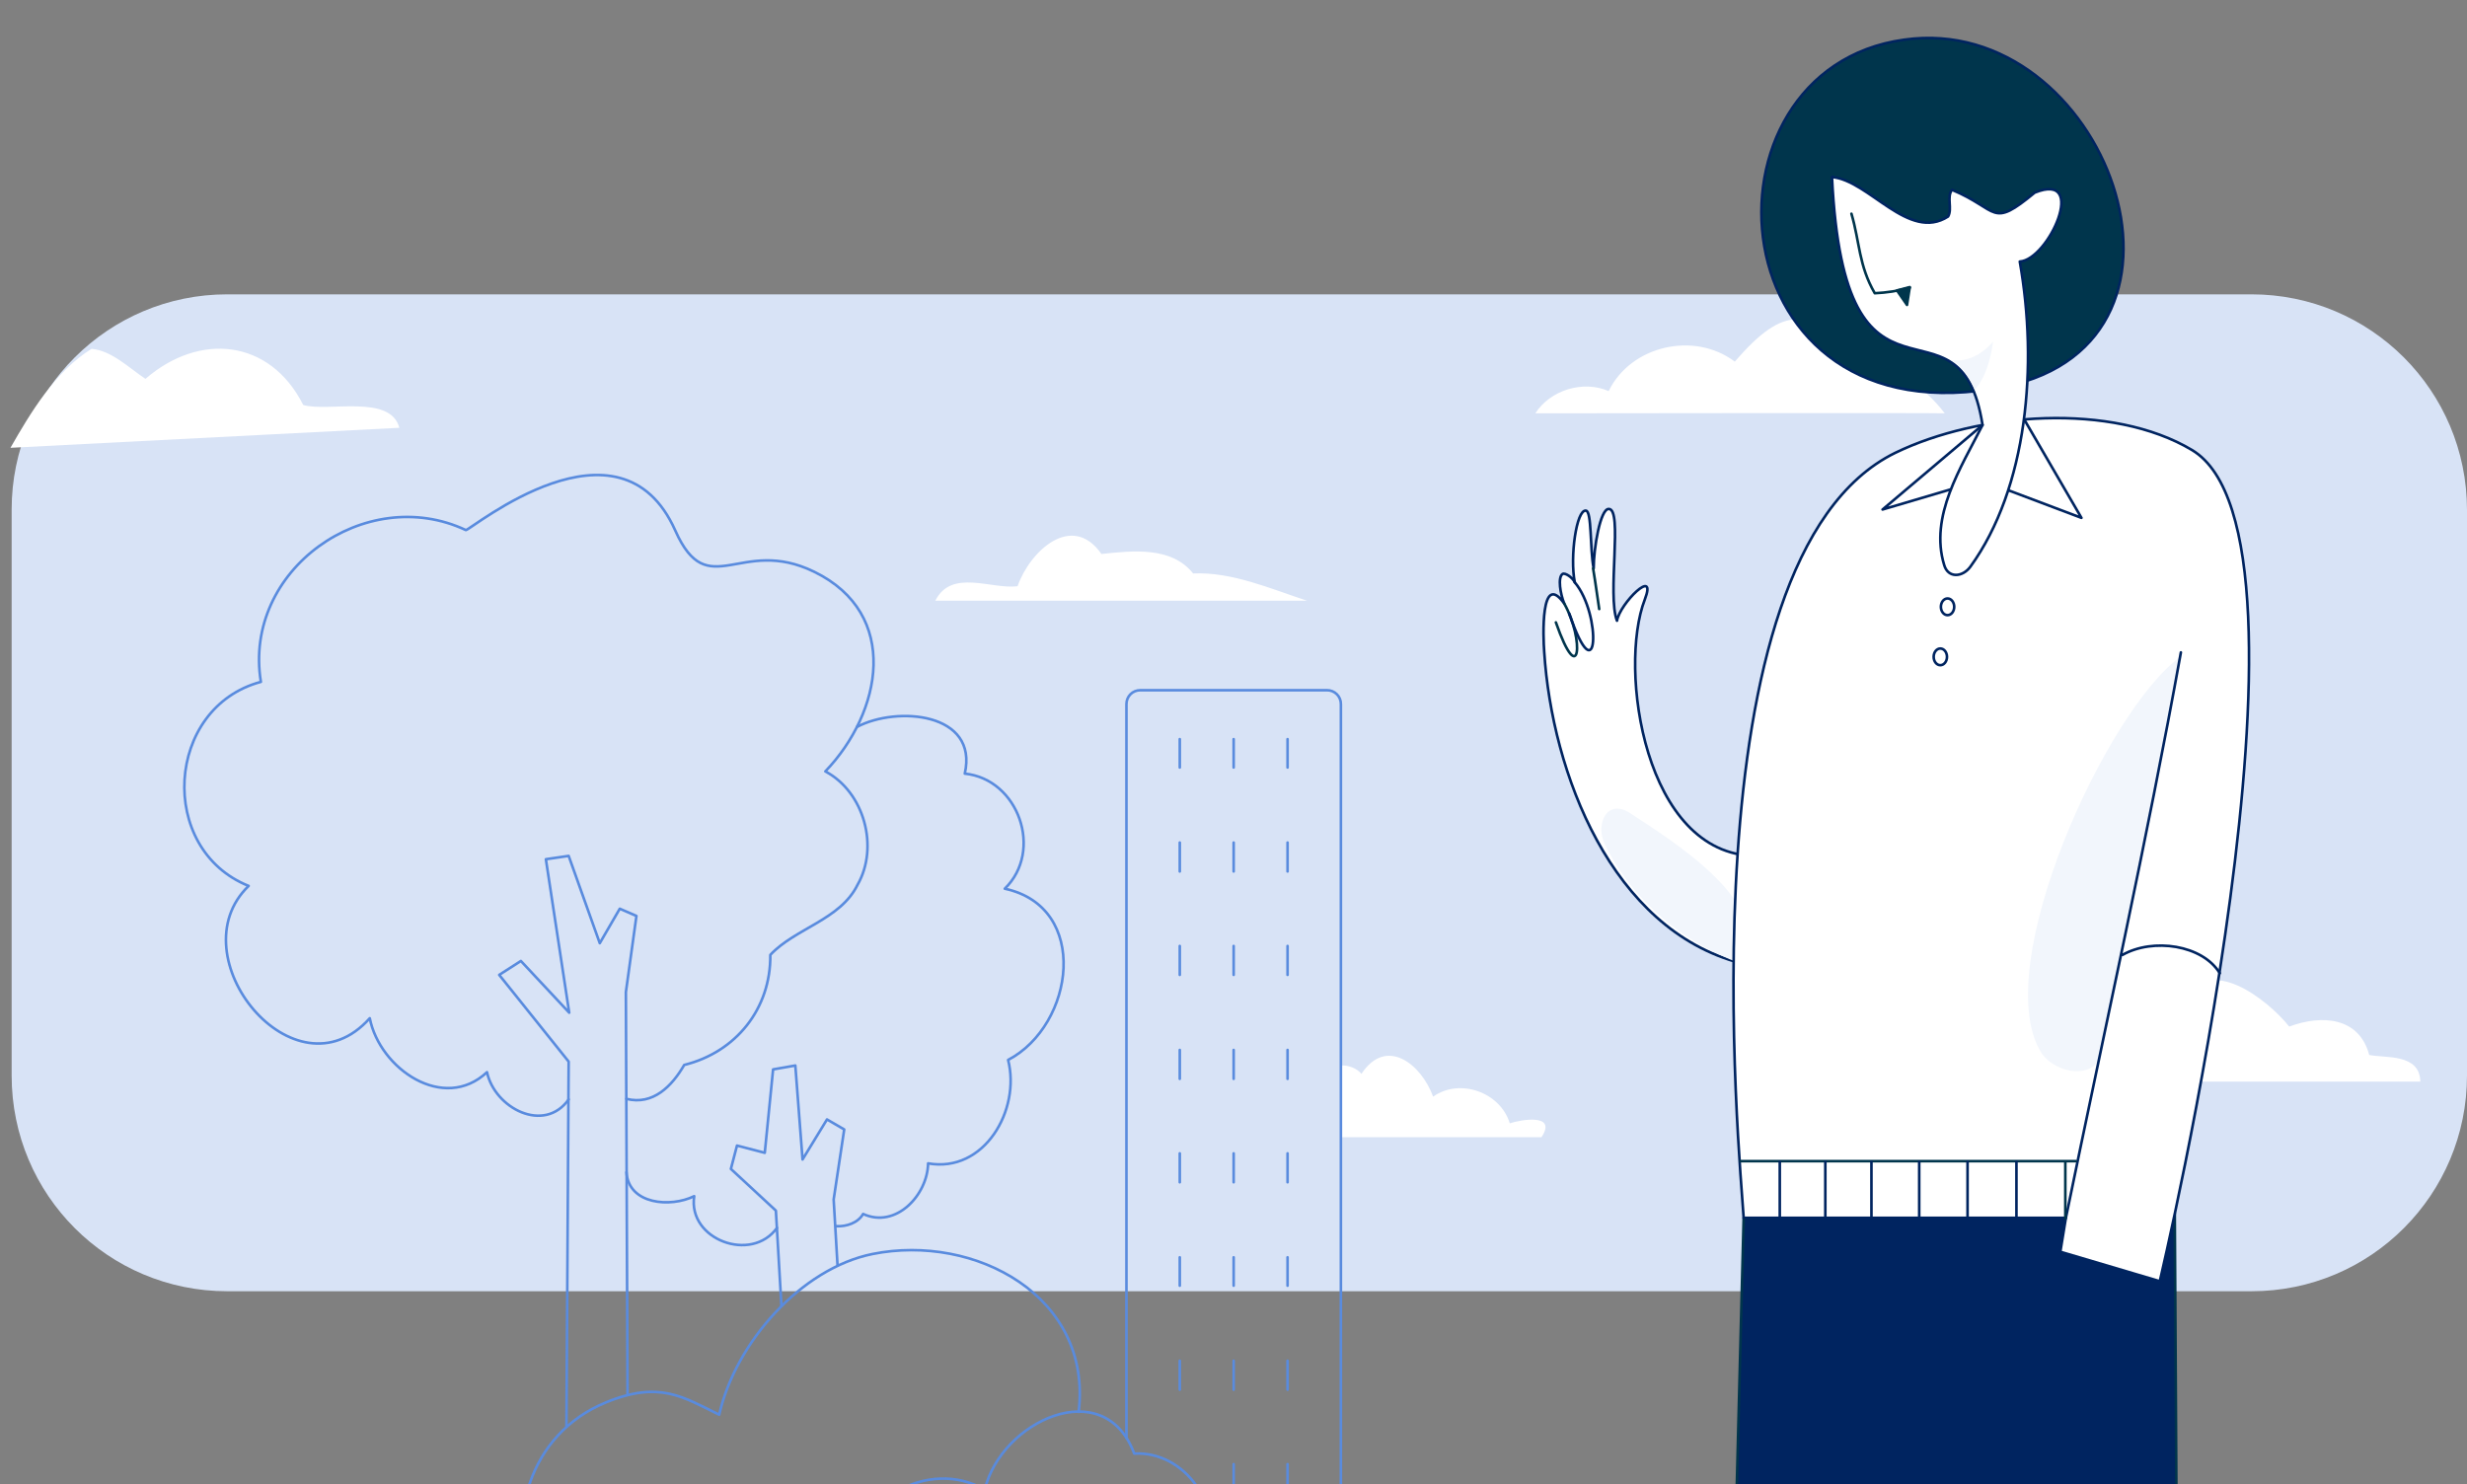
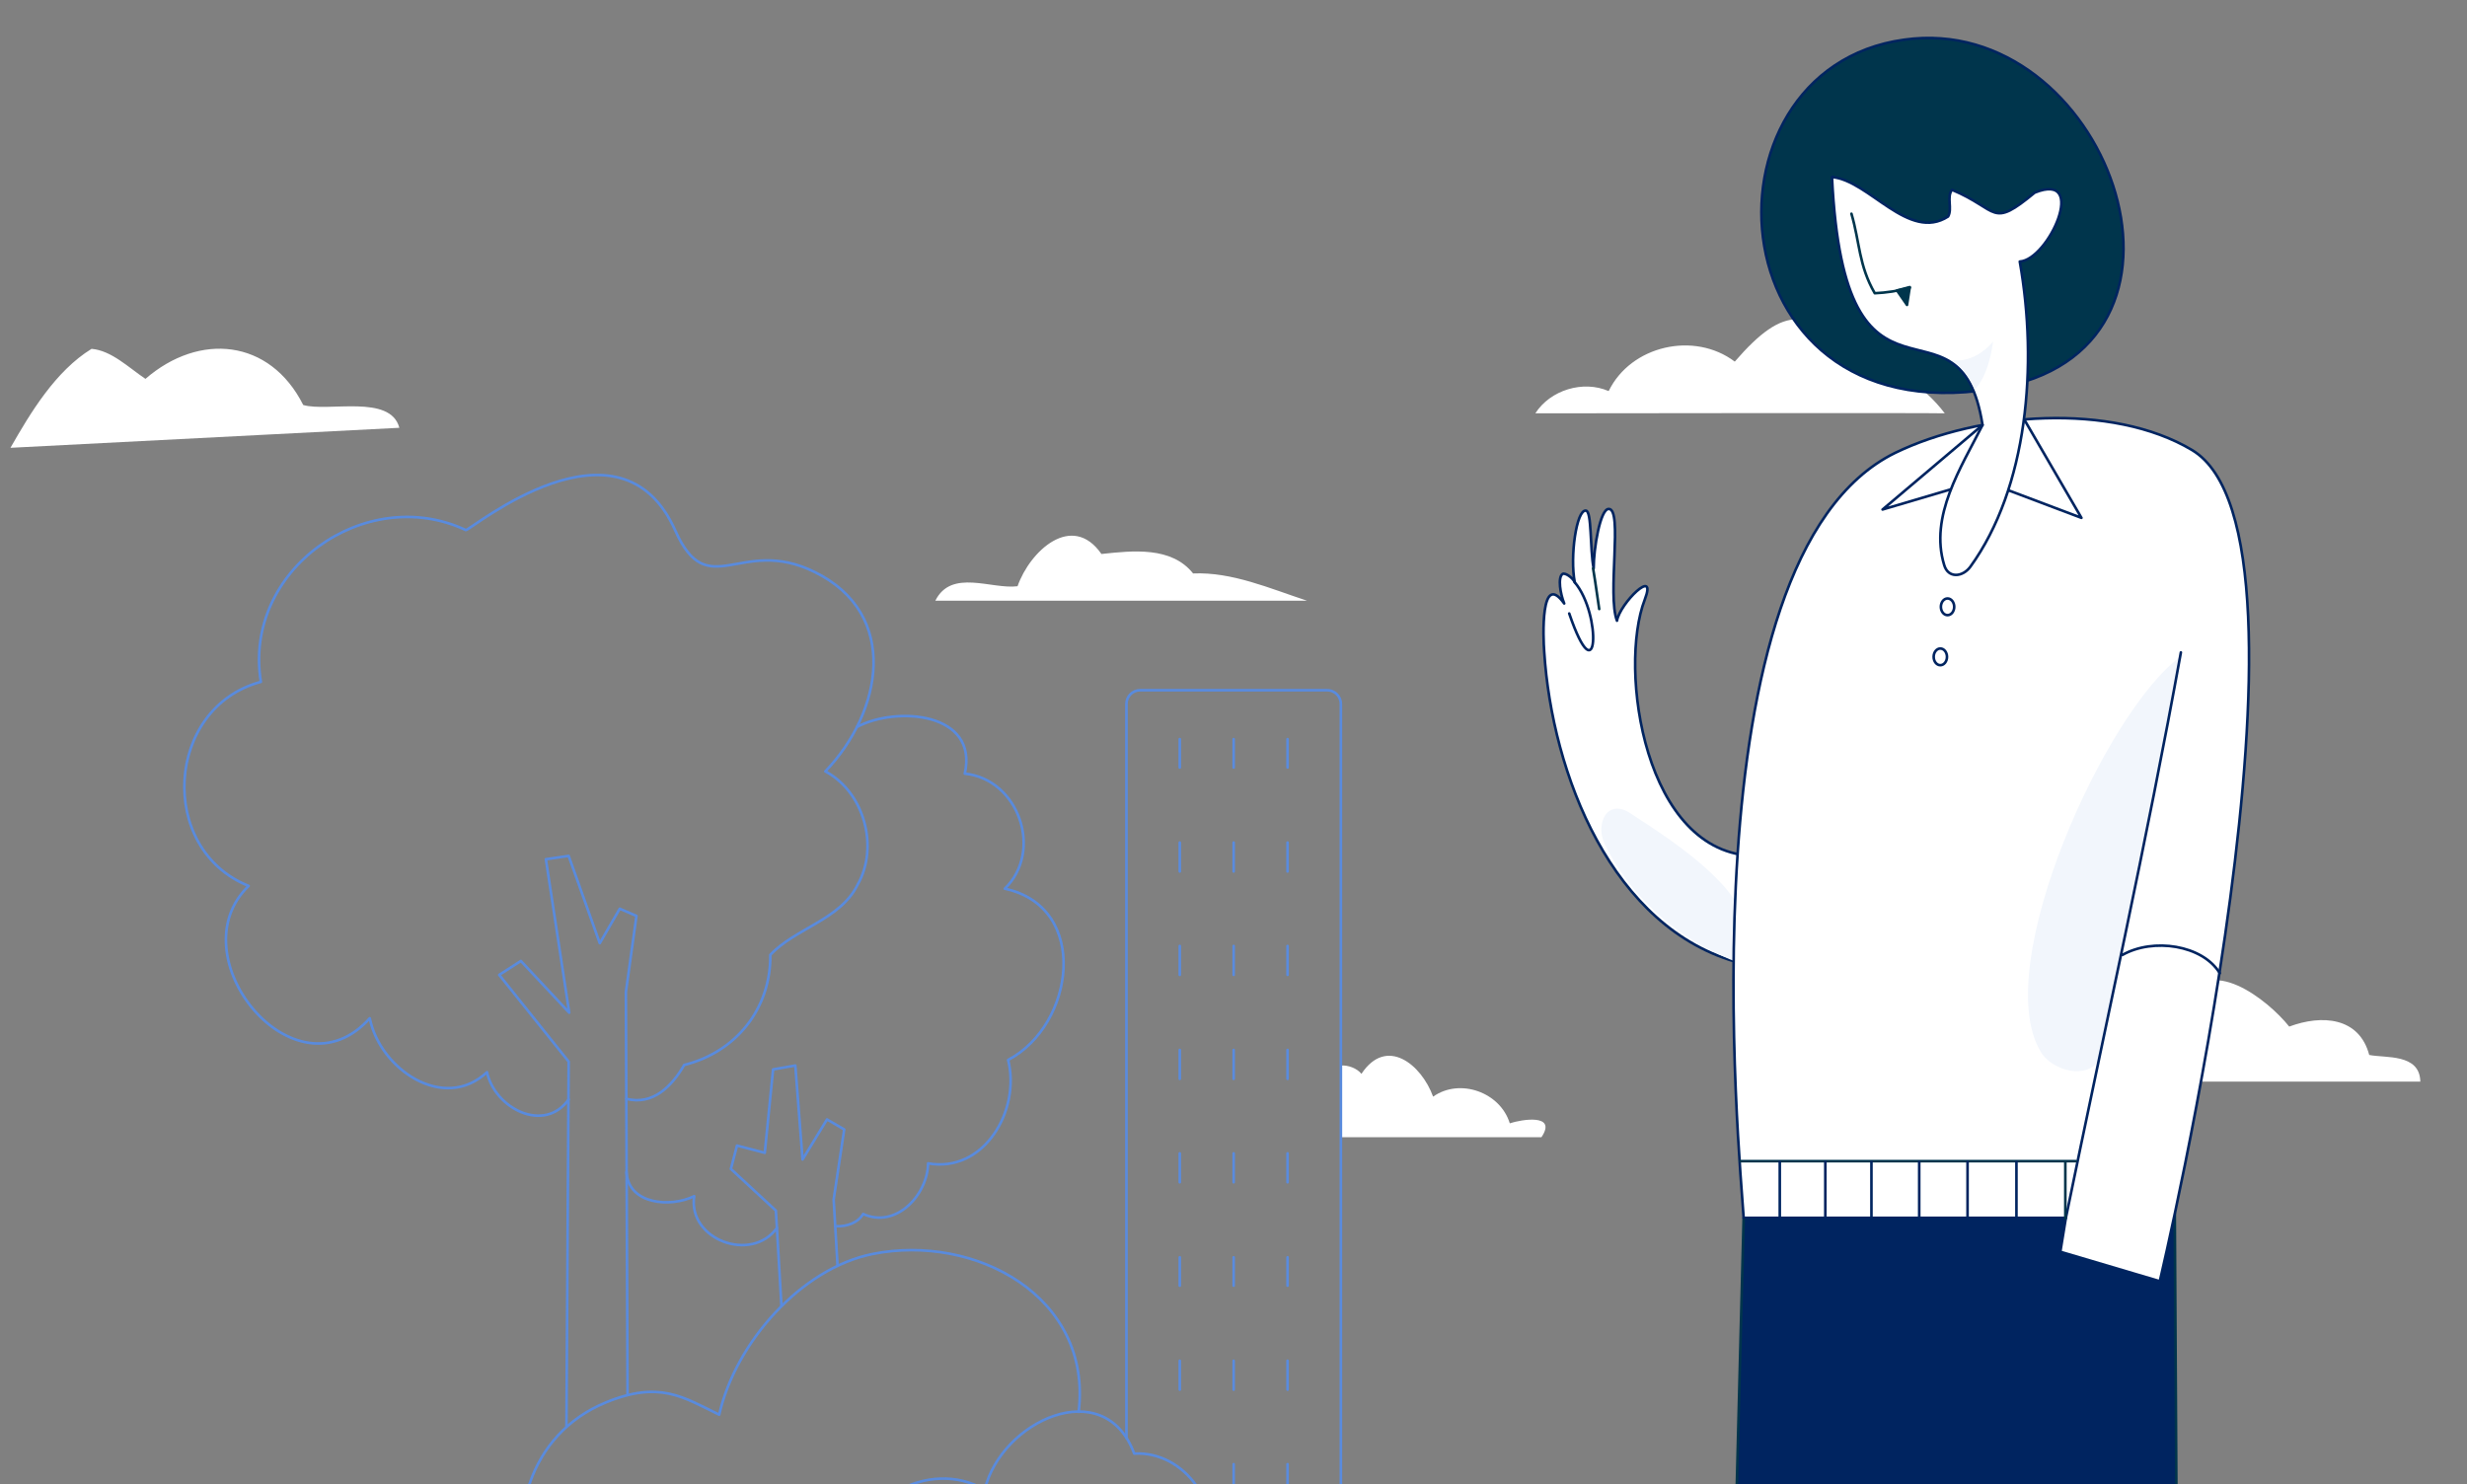
<svg xmlns="http://www.w3.org/2000/svg" width="472" height="284" viewBox="0 0 472 284" fill="none">
  <rect x="0" y="0" width="472" height="284" fill="#808080" stroke="none" />
  <g clip-path="url(#clip0_207_2670)">
-     <path opacity="0.99" d="M43.469 56.32H430.759C453.505 56.32 472 74.727 472 97.6V205.795C472 228.562 453.612 247.073 430.759 247.073H43.469C20.722 247.073 2.228 228.668 2.228 205.795V97.492C2.228 74.726 20.722 56.32 43.469 56.32Z" fill="#D9E4F7" />
    <path d="M293.748 79.088C296.618 74.619 302.889 72.704 307.779 74.832C312.03 66.108 324.148 63.342 331.907 69.194C341.473 58.129 346.363 58.768 355.823 68.874C362.307 70.151 368.046 73.768 372.086 79.088C370.491 78.981 293.748 79.088 293.748 79.088ZM408.543 206.964H463.071C462.965 201.538 456.375 202.496 453.292 201.858C451.379 194.623 444.257 194.091 437.986 196.432C433.841 191.219 422.361 182.282 418.216 191.644C410.988 187.815 406.842 201.432 408.543 206.964ZM256.545 217.603H294.916C297.999 213.028 291.09 214.198 288.858 214.943C287.051 208.986 279.292 206.219 274.189 209.837C271.957 203.666 265.261 198.24 260.478 205.475C259.627 204.411 257.927 203.773 256.545 203.879V217.603ZM178.952 114.94C182.035 108.769 189.688 112.812 194.683 112.174C197.022 105.471 205.1 97.918 210.734 106.003C216.686 105.365 224.126 104.514 228.272 109.727C235.712 109.408 242.94 112.599 250.062 114.94H178.952ZM2 85.685L76.405 81.855C74.704 75.365 62.799 78.877 58.016 77.494C51.639 64.834 38.139 63.557 27.829 72.494C24.64 70.366 21.345 67.068 17.519 66.749C10.609 71.004 5.827 78.983 2 85.685ZM333.075 184.304C308.309 177.814 296.936 147.919 295.448 124.727C295.235 122.068 294.704 109.088 299.274 115.472C298.53 113.663 297.999 110.471 298.955 109.833C299.381 109.514 300.869 110.471 301.294 111.429C300.337 106.535 301.613 97.492 303.42 97.705C304.589 97.811 304.164 104.939 304.908 108.769C304.908 104.833 306.183 97.386 307.778 97.386C310.541 97.28 307.459 113.876 309.372 118.77C309.904 115.472 317.131 108.344 314.687 114.727C309.585 127.919 314.58 163.558 335.839 163.771" fill="white" />
    <path d="M333.075 184.304C308.309 177.814 296.936 147.919 295.448 124.727C295.235 122.068 294.704 109.088 299.274 115.472C298.53 113.663 297.999 110.471 298.955 109.833C299.381 109.514 300.869 110.471 301.294 111.429C300.337 106.535 301.613 97.492 303.42 97.705C304.589 97.811 304.164 104.939 304.908 108.769C304.908 104.833 306.183 97.386 307.778 97.386C310.541 97.28 307.459 113.876 309.372 118.77C309.904 115.472 317.131 108.344 314.687 114.727C309.585 127.919 314.58 163.558 335.839 163.771" stroke="#002460" stroke-width="0.5" stroke-linecap="round" stroke-linejoin="round" />
    <path d="M331.269 324.202L333.607 233.029L416.09 232.178L416.621 324.202" fill="#002460" />
    <path d="M331.269 324.202L333.607 233.029L416.09 232.178L416.621 324.202" stroke="#00354C" stroke-width="0.5" stroke-linecap="round" stroke-linejoin="round" />
    <path d="M383.564 73.98C327.761 85.258 323.084 13.234 364.325 7.596C402.697 2.17 426.081 65.256 383.564 73.98Z" fill="#00354C" stroke="#002460" stroke-width="0.5" stroke-linecap="round" stroke-linejoin="round" />
    <path d="M332.863 184.304C322.447 180.474 312.561 172.814 307.034 161.537C305.121 157.601 307.566 152.601 312.03 155.686C319.789 160.792 340.41 173.452 332.863 184.304Z" fill="#F2F6FC" />
    <path d="M333.607 233.029C332.969 222.39 321.489 106.748 362.624 86.641C378.675 78.875 404.078 76.96 419.385 86.109C447.127 102.705 413.22 245.157 413.22 245.157L394.193 239.518L395.256 233.029H333.607Z" fill="white" stroke="#002460" stroke-width="0.5" stroke-linecap="round" stroke-linejoin="round" />
    <path d="M417.153 125.685C415.133 137.6 412.476 151.218 410.031 162.495L401.634 202.709C399.402 206.751 392.387 204.836 390.367 201.113C380.695 184.729 403.016 135.898 417.153 125.685Z" fill="#F2F6FC" />
    <path d="M395.257 233.029C402.591 197.283 410.776 160.792 417.259 124.834M406.099 182.708C411.945 179.41 421.405 180.793 424.7 186.219" stroke="#002460" stroke-width="0.5" stroke-linecap="round" stroke-linejoin="round" />
    <path d="M350.507 33.873C352.952 84.62 374.954 53.555 379.312 81.322C375.167 89.513 369.108 98.769 371.978 108.131C372.722 110.684 375.486 110.471 376.974 108.45C387.922 93.343 389.941 69.832 386.434 50.044C391.961 49.724 399.614 32.703 389.304 36.852C380.8 43.874 382.607 40.15 373.466 36.32C372.403 37.703 373.572 39.937 372.722 41.427C365.175 46.32 357.628 34.511 350.507 33.873C350.719 33.767 350.613 33.767 350.507 33.873Z" fill="white" />
    <path d="M350.507 33.873C352.952 84.62 374.954 53.555 379.312 81.322C375.167 89.513 369.108 98.769 371.978 108.131C372.722 110.684 375.486 110.471 376.974 108.45C387.922 93.343 389.941 69.832 386.434 50.044C391.961 49.724 399.614 32.703 389.304 36.852C380.8 43.874 382.607 40.15 373.466 36.32C372.403 37.703 373.572 39.937 372.722 41.427C365.175 46.32 357.628 34.511 350.507 33.873ZM350.507 33.873C350.613 33.767 350.719 33.767 350.507 33.873Z" stroke="#002460" stroke-width="0.5" stroke-linecap="round" stroke-linejoin="round" />
    <path d="M379.312 81.322L360.18 97.492L373.147 93.662M387.285 80.258L398.233 99.088L384.415 93.875M372.616 117.706C373.321 117.706 373.892 116.991 373.892 116.11C373.892 115.229 373.321 114.514 372.616 114.514C371.912 114.514 371.341 115.229 371.341 116.11C371.341 116.991 371.912 117.706 372.616 117.706ZM371.234 127.281C371.939 127.281 372.51 126.566 372.51 125.685C372.51 124.803 371.939 124.089 371.234 124.089C370.53 124.089 369.959 124.803 369.959 125.685C369.959 126.566 370.53 127.281 371.234 127.281Z" stroke="#002460" stroke-width="0.5" stroke-linecap="round" stroke-linejoin="round" />
    <path d="M354.228 40.895C355.822 46.32 355.609 50.789 358.692 56.108C360.924 56.002 363.156 55.682 365.388 55.044" stroke="#00354C" stroke-width="0.5" stroke-linecap="round" stroke-linejoin="round" />
    <path d="M362.943 55.576L365.388 54.938L364.857 58.342L362.943 55.576Z" fill="#00354C" stroke="#00354C" stroke-width="0.5" stroke-linecap="round" stroke-linejoin="round" />
    <path d="M332.969 222.177H397.169" stroke="#00354C" stroke-width="0.5" stroke-linecap="round" stroke-linejoin="round" />
    <path d="M340.516 233.135V222.284M349.231 233.135V222.284M358.054 233.135V222.284M367.195 233.135V222.284M376.442 233.135V222.284M385.796 233.135V222.284" stroke="#002460" stroke-width="0.5" stroke-linecap="round" stroke-linejoin="round" />
-     <path d="M395.15 233.135V222.284M297.68 119.089C302.25 132.174 303.207 122.493 299.274 115.472" stroke="#00354C" stroke-width="0.5" stroke-linecap="round" stroke-linejoin="round" />
+     <path d="M395.15 233.135V222.284M297.68 119.089" stroke="#00354C" stroke-width="0.5" stroke-linecap="round" stroke-linejoin="round" />
    <path d="M300.23 117.387C305.758 133.557 306.502 117.599 301.293 111.429" stroke="#002460" stroke-width="0.5" stroke-linecap="round" stroke-linejoin="round" />
    <path d="M304.802 108.769C305.333 111.961 305.546 113.769 305.971 116.535" stroke="#00354C" stroke-width="0.5" stroke-linecap="round" stroke-linejoin="round" />
    <path d="M373.254 68.874C373.254 68.874 377.399 69.938 381.332 65.364C380.375 72.385 377.824 74.513 377.824 74.513C377.824 74.513 376.23 70.363 373.254 68.874Z" fill="#F2F6FC" />
    <path d="M91.154 323.989C83.714 315.904 90.517 301.967 101.465 302.818C97.213 291.009 100.933 274.52 115.92 268.349C126.231 264.094 130.801 267.392 137.604 270.69C140.687 256.966 153.229 242.71 166.941 239.944C186.499 236.008 209.033 248.029 206.375 270.158" stroke="#598BDE" stroke-width="0.5" stroke-linecap="round" stroke-linejoin="round" />
    <path d="M144.194 324.521C138.454 320.159 143.662 310.691 150.359 313.351C146.532 305.478 154.504 294.201 162.901 299.627C163.008 287.179 177.676 278.775 188.411 285.052C191.494 271.966 211.264 262.711 217.004 278.137C226.783 277.605 234.33 288.456 230.503 297.499C237.2 298.563 241.983 306.223 239.963 312.712C244.64 314.308 247.723 319.84 246.553 324.734" stroke="#598BDE" stroke-width="0.5" stroke-linecap="round" stroke-linejoin="round" />
    <path d="M215.517 275.158V134.728C215.517 133.238 216.686 132.068 218.174 132.068H253.888C254.238 132.065 254.585 132.131 254.909 132.264C255.233 132.396 255.528 132.592 255.775 132.84C256.023 133.088 256.218 133.382 256.35 133.706C256.483 134.031 256.549 134.378 256.545 134.728V323.989M225.721 141.43V146.856M236.031 141.43V146.856M246.342 141.43V146.856M225.721 161.218V166.75M236.031 161.218V166.75M246.342 161.218V166.75M225.721 181.006V186.538M236.031 181.006V186.538M246.342 181.006V186.538M225.721 200.9V206.432M236.031 200.9V206.432M246.342 200.9V206.432M225.721 220.688V226.22M236.031 220.688V226.22M246.342 220.688V226.22M225.721 240.582V246.008M236.031 240.582V246.008M246.342 240.582V246.008" stroke="#598BDE" stroke-width="0.5" stroke-linecap="round" stroke-linejoin="round" />
    <path d="M225.721 260.37V265.902M236.031 260.37V265.902" stroke="#598BDE" stroke-width="0.5" stroke-linecap="round" stroke-linejoin="round" />
    <path d="M246.342 260.37V265.902M236.031 280.158V285.69M246.342 280.158V285.69M108.374 272.924L108.799 203.134L95.513 186.538L99.658 183.878L108.906 193.772L104.441 164.409L108.799 163.771L114.752 180.474L118.578 173.878L121.767 175.261L119.747 189.836L120.066 266.86M149.509 249.838L148.446 231.646L139.836 223.667L141.005 219.199L146.32 220.582L147.914 204.624L152.166 203.879L153.548 221.858L158.225 214.198L161.52 216.113L159.5 229.518L160.244 242.178" stroke="#598BDE" stroke-width="0.5" stroke-linecap="round" stroke-linejoin="round" />
    <path d="M108.799 210.368C104.122 216.964 94.662 212.071 93.174 205.156C84.884 212.922 72.659 204.517 70.746 194.836C56.396 210.9 33.65 182.921 47.574 169.516C30.036 162.495 31.631 135.366 49.913 130.472C46.405 109.088 69.896 92.386 89.135 101.429C90.198 101.322 118.578 77.704 129.207 101.535C135.478 115.578 141.643 102.493 155.78 109.408C172.362 117.493 168.748 136.323 157.906 147.6C165.346 151.537 168.216 162.069 164.071 169.303C160.776 176.006 152.166 177.601 147.383 182.708C147.489 193.027 140.793 201.326 130.908 203.772C128.569 207.815 124.955 211.539 119.853 210.262" stroke="#598BDE" stroke-width="0.5" stroke-linecap="round" stroke-linejoin="round" />
    <path d="M163.965 139.09C171.618 135.047 187.243 136.323 184.586 148.026C194.896 149.09 199.679 162.814 192.239 170.048C208.608 173.559 205.632 196.113 192.877 202.815C195.321 212.39 188.306 224.518 177.57 222.603C177.464 228.667 171.406 235.157 165.134 232.284C164.178 233.986 161.945 234.731 160.032 234.625" stroke="#598BDE" stroke-width="0.5" stroke-linecap="round" stroke-linejoin="round" />
    <path d="M148.659 234.944C143.769 241.752 131.546 237.178 132.821 228.88C128.251 231.114 120.279 230.475 119.854 224.305" stroke="#598BDE" stroke-width="0.5" stroke-linecap="round" stroke-linejoin="round" />
  </g>
  <defs>
    <clipPath id="clip0_207_2670">
      <rect width="472" height="284" fill="white" />
    </clipPath>
  </defs>
</svg>